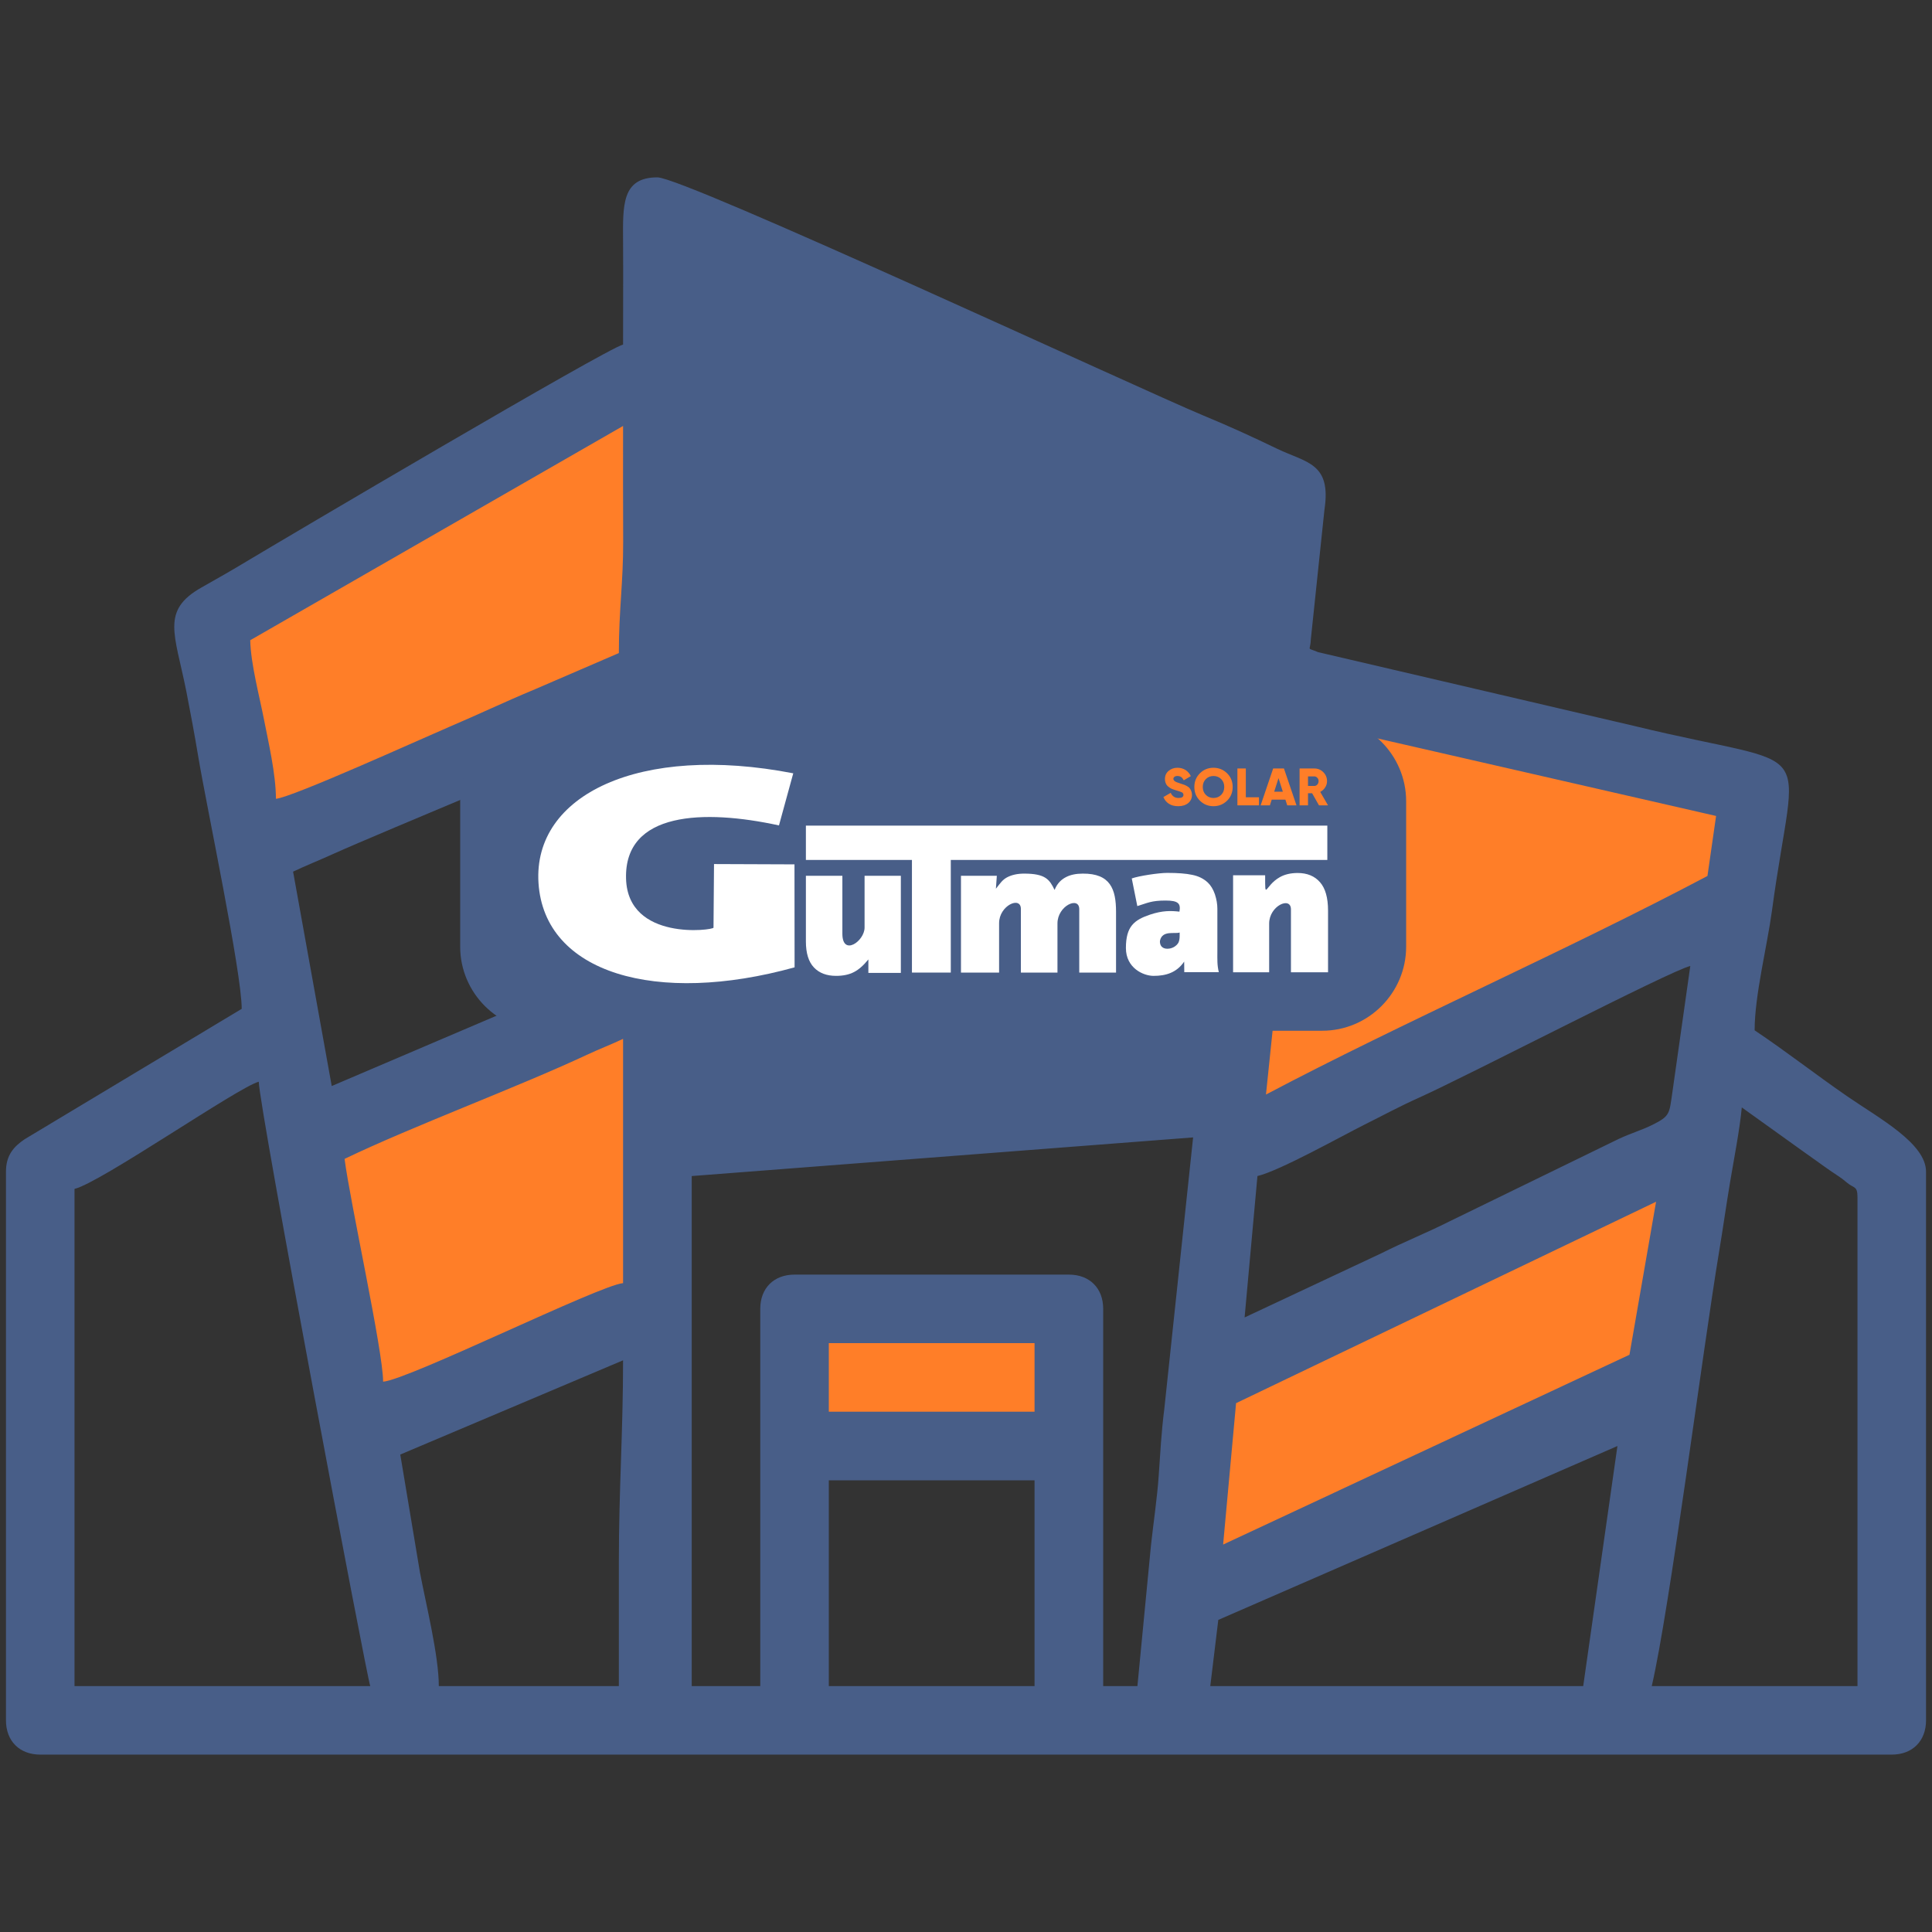
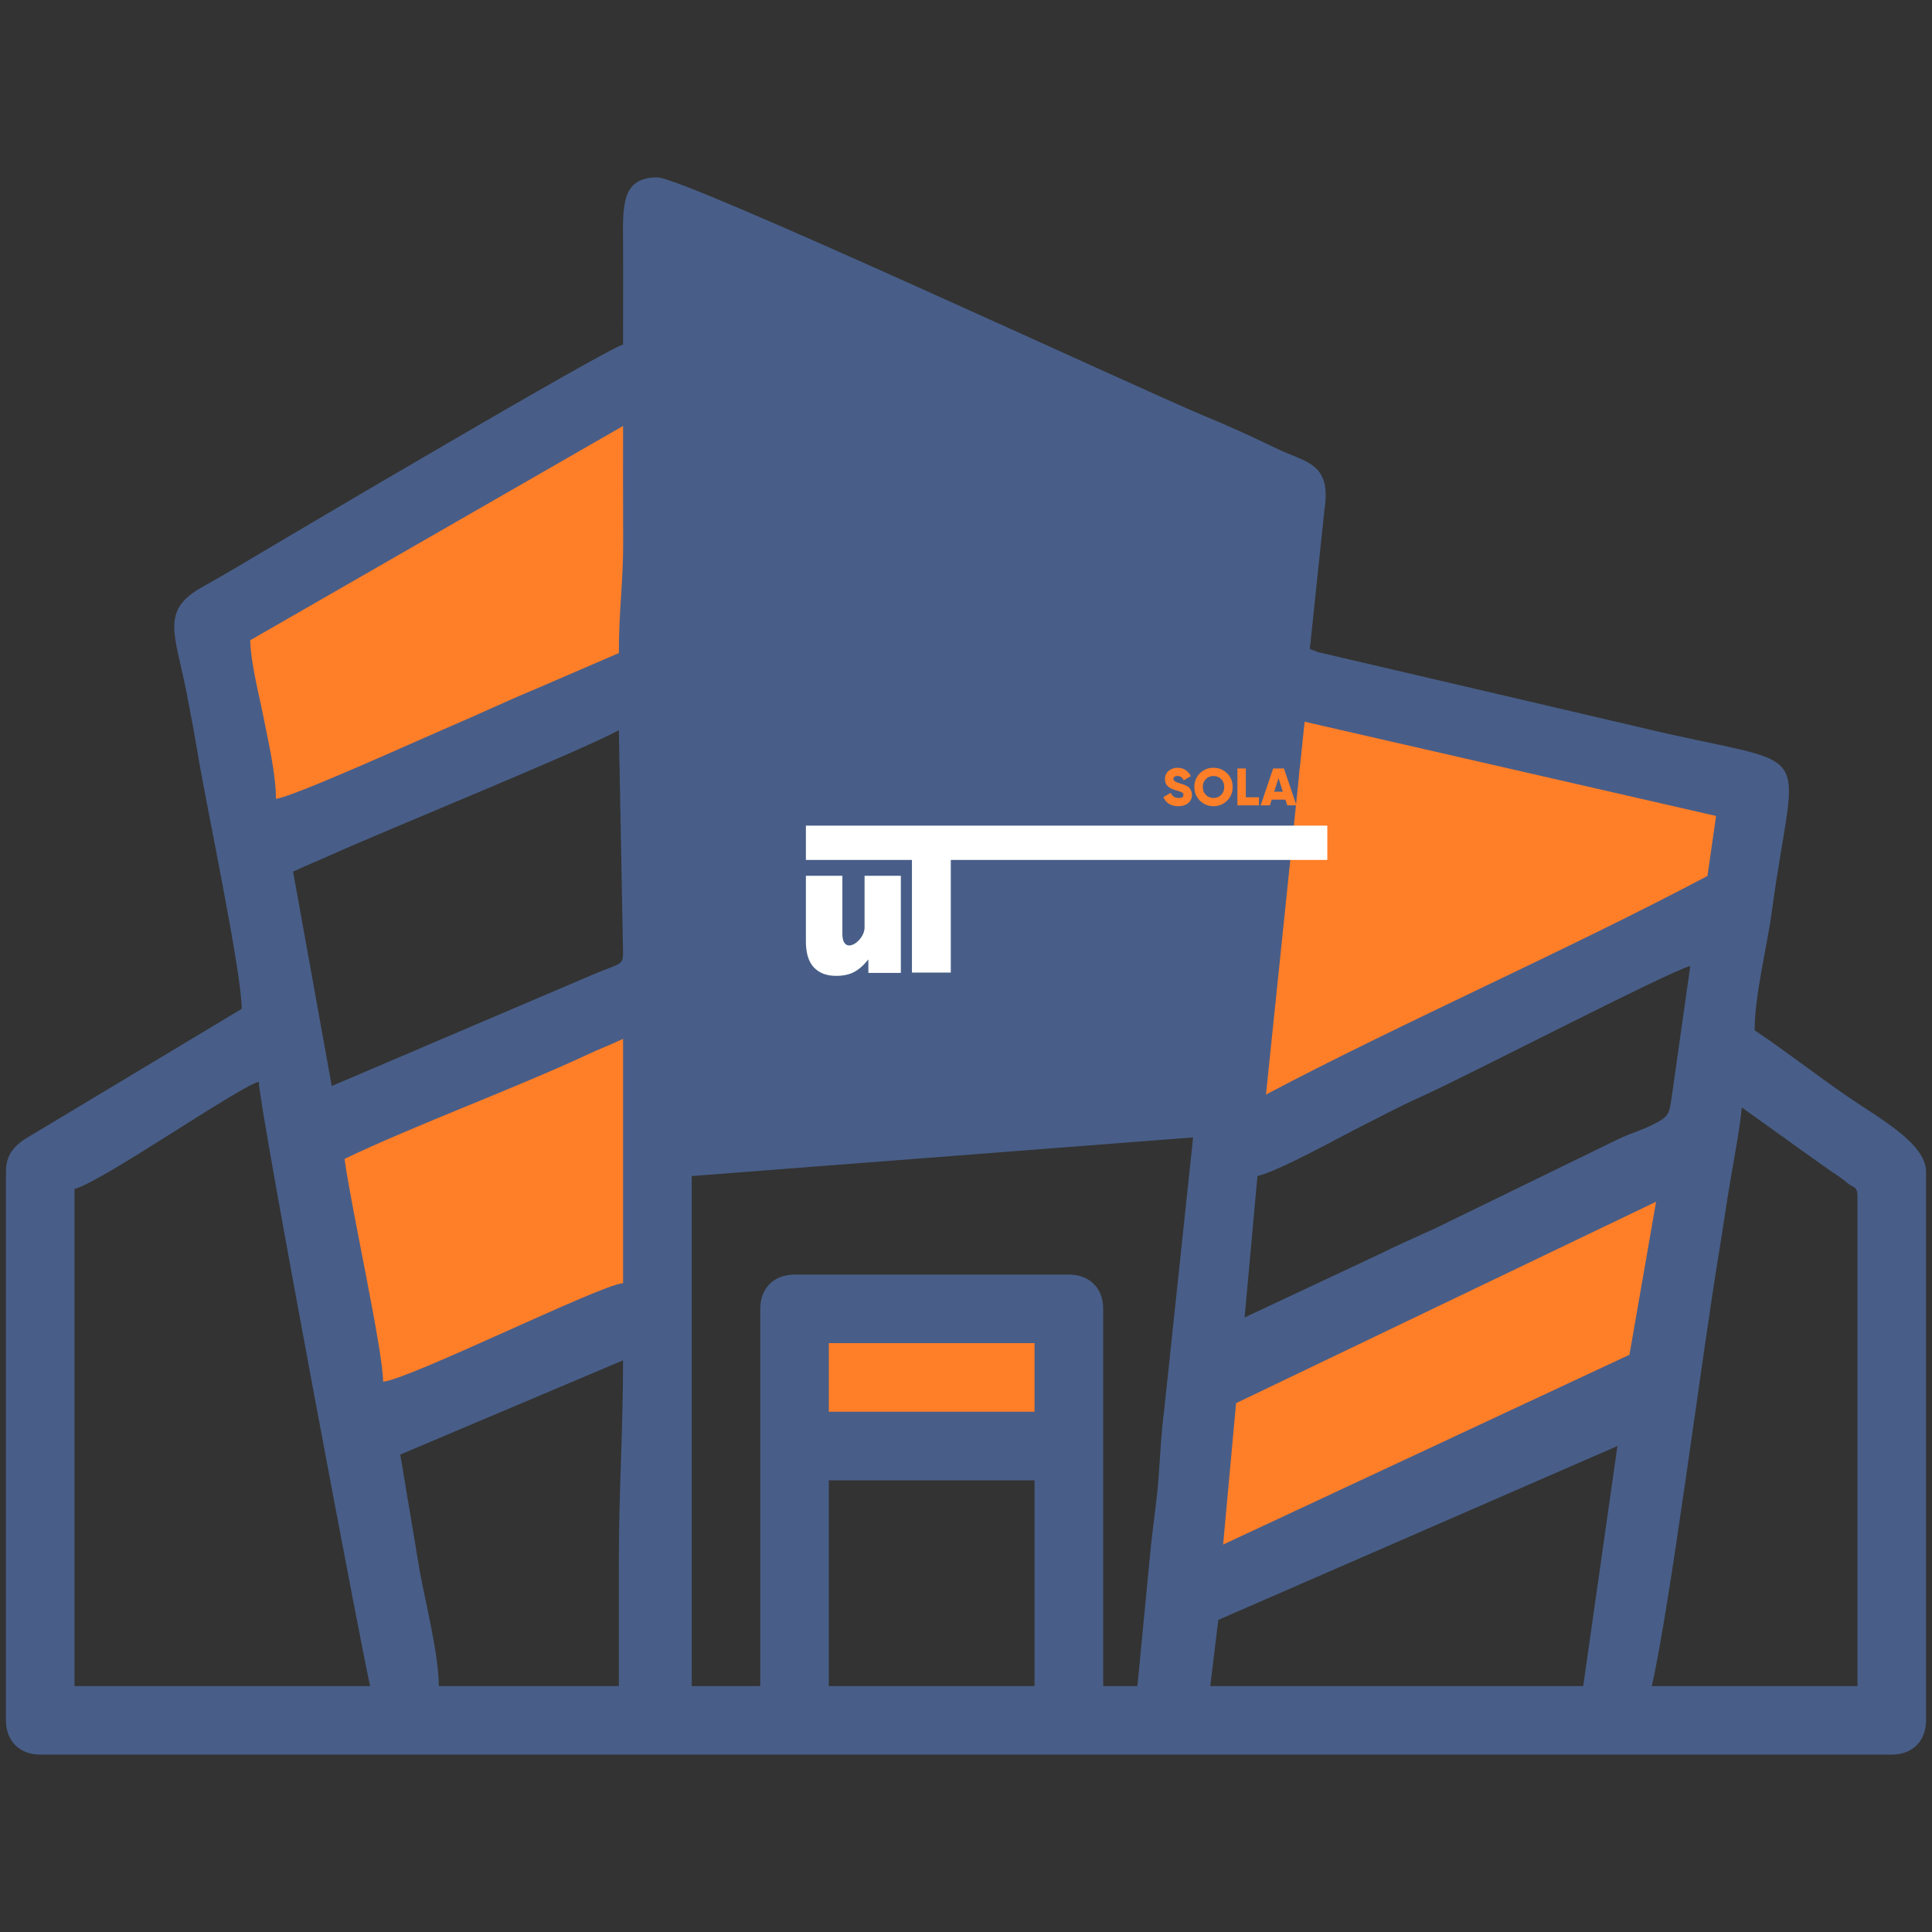
<svg xmlns="http://www.w3.org/2000/svg" xml:space="preserve" width="188px" height="188px" version="1.1" style="shape-rendering:geometricPrecision; text-rendering:geometricPrecision; image-rendering:optimizeQuality; fill-rule:evenodd; clip-rule:evenodd" viewBox="0 0 18800 18800">
  <rect x="0" y="0" width="18800" height="18800" fill="#333333" stroke="none" />
  <defs>
    <style type="text/css">
   
    .fil1 {fill:#485E88}
    .fil0 {fill:#FF7E28}
    .fil2 {fill:white}
   
  </style>
  </defs>
  <g id="Layer_x0020_1">
    <g id="_2157353838384">
      <path class="fil0" d="M16678 8643c-693,366 -1452,730 -2201,1089 -723,347 -1439,691 -2095,1038l-222 117 26 -250 375 -3628 16 -151 148 34 4003 917 121 28 -18 122 -83 584 -10 68 -60 32zm-10603 -2164l-816 351 -2 1c-171,71 -316,136 -463,202 -121,55 -244,110 -376,166 -30,13 -131,58 -254,112 -467,207 -1319,584 -1468,596l-145 12 0 -146c0,-188 -49,-429 -88,-618l0 0 -23 -117 -1 -1c-10,-55 -26,-125 -41,-197 -44,-200 -93,-422 -97,-607l-2 -79 69 -40 3629 -2085 201 -115 -1 231 0 354c0,257 0,515 1,772 0,206 -10,372 -21,541 -10,164 -21,332 -21,543l0 89 -81 35zm-2780 4677c349,-168 787,-348 1226,-528 404,-167 809,-334 1138,-487 61,-29 121,-54 178,-79 58,-24 114,-47 169,-74l192 -92 0 213 0 2377 0 124 -123 10c-89,7 -575,225 -1074,449 -547,245 -1110,498 -1262,510l-145 13 0 -147c0,-165 -112,-740 -214,-1265 -71,-365 -137,-706 -160,-887l-12 -95 87 -42zm4770 1780l2002 0 135 0 0 134 0 667 0 135 -135 0 -2002 0 -134 0 0 -135 0 -667 0 -134 134 0zm3704 2082l125 -1376 7 -76 69 -33 4087 -1960 234 -112 -44 255 -259 1490 -12 69 -63 30 -3954 1847 -211 98 21 -232z" />
      <path class="fil1" d="M16949 10776l583 418c99,69 190,137 293,208 55,38 84,52 145,104 71,61 105,29 105,146l0 4755 -2002 0c175,-752 494,-3256 655,-4225 41,-247 67,-438 108,-684 31,-185 97,-530 113,-722zm-8884 3629l2002 0 0 2002 -2002 0 0 -2002zm-7340 -2836c252,-59 1591,-989 1793,-1043 6,265 1055,5818 1085,5881l-2878 0 0 -4838zm14681 4838l-3629 0 78 -644 3884 -1692 -333 2336zm-9384 -1210l0 1210 -1752 0c0,-297 -126,-800 -184,-1109l-191 -1144 2168 -917c0,701 -41,1256 -41,1960zm2043 -2127l2002 0 0 667 -2002 0 0 -667zm3837 1960l126 -1376 4087 -1960 -259 1489 -3954 1847zm-8549 -3753c663,-319 1670,-691 2363,-1015 124,-58 236,-100 347,-153l0 2377c-228,19 -2082,938 -2335,959 0,-299 -322,-1750 -375,-2168zm7715 5130l-333 0 0 -3671c0,-201 -132,-333 -334,-333l-2669 0c-202,0 -334,132 -334,333l0 3671 -667 0 0 -4963 4879 -376 -280 2639c-29,226 -40,441 -55,654 -13,202 -55,488 -75,676l-132 1370zm1043 -3587l125 -1376c216,-51 816,-387 1043,-501 177,-88 338,-176 530,-262 485,-218 2442,-1235 2639,-1281l-176 1241c-29,199 -22,220 -195,306 -104,51 -203,79 -324,135l-1654 806c-227,114 -440,198 -654,306l-1334 626zm-9259 -4338c115,-55 262,-114 376,-166 577,-259 2366,-983 2794,-1210l41 2169c0,121 -33,98 -292,208l-2543 1085 -376 -2086zm13763 42c-1379,730 -2978,1430 -4296,2127l376 -3628 4004 917 -84 584zm-10593 -2169l-816 352c-302,126 -543,242 -841,369 -255,109 -1522,684 -1680,697 0,-242 -75,-558 -114,-761 -45,-233 -131,-551 -136,-782l3628 -2085c0,375 -1,751 1,1126 1,397 -42,663 -42,1084zm41 -3002c-157,36 -3319,1903 -3652,2103 -167,101 -276,162 -449,260 -399,225 -261,449 -149,1011 39,198 84,442 116,635 83,496 423,2099 423,2455l-2111 1268c-107,72 -183,156 -183,317l0 5338c0,202 132,334 334,334l18016 0c202,0 334,-132 334,-334l0 -5338c0,-277 -460,-522 -767,-734 -316,-218 -593,-436 -901,-642 0,-340 122,-819 169,-1166 233,-1732 498,-1349 -1337,-1795l-3080 -719c-120,-51 -74,-1 -70,-130l132 -1256c69,-455 -173,-456 -458,-592 -249,-120 -456,-215 -719,-324 -619,-257 -5051,-2318 -5314,-2318 -349,0 -336,274 -334,625 2,334 0,668 0,1002z" />
      <g>
-         <path class="fil1" d="M5296 6979l7570 0c450,0 817,368 817,818l0 1415c0,450 -367,818 -817,818l-7570 0c-450,0 -818,-368 -818,-818l0 -1415c0,-450 368,-818 818,-818z" />
        <g>
-           <path class="fil2" d="M5240 8592c57,881 1151,1193 2492,821l-1 -1002 -783 -3 -5 619c0,25 -833,135 -851,-476 -19,-654 757,-678 1488,-519l139 -507c-1494,-290 -2534,209 -2479,1067l0 0z" />
          <polygon class="fil2" points="7842,8034 12916,8034 12916,8368 9252,8368 9252,9464 8874,9464 8874,8368 7842,8368 " />
-           <path class="fil2" d="M11067 8817l-54 -269c70,-25 262,-54 346,-54 101,0 182,6 242,19 61,12 112,37 153,76 28,27 51,64 68,113 16,49 24,96 24,140l0 417c0,78 -3,131 14,201l-336 0 -1 -103c-74,109 -180,139 -298,139 -98,0 -269,-75 -269,-271 0,-211 81,-273 235,-325 123,-41 204,-38 286,-29 14,-79 -11,-108 -135,-108 -140,0 -176,24 -275,54l0 0zm412 257c-44,17 -168,-25 -191,78 -4,17 2,49 21,64 12,10 28,16 50,16 24,0 45,-6 65,-17 20,-12 34,-26 43,-42 8,-17 12,-38 12,-65l0 -34z" />
-           <path class="fil2" d="M11999 8517l312 0c0,255 -5,102 142,19 47,-27 106,-41 174,-41 93,0 166,30 218,90 52,59 78,151 78,276l0 600 -361 0 0 -612c0,-130 -212,-35 -212,138l0 474 -351 0 0 -944z" />
-           <path class="fil2" d="M9351 8522l349 0 -9 126c45,-57 63,-86 109,-111 46,-24 101,-36 166,-36 208,0 247,58 296,159 27,-69 70,-104 113,-126 43,-22 97,-33 161,-33 268,-2 324,150 324,372l0 591 -358 0 0 -617c0,-129 -212,-34 -212,139l0 478 -356 0 0 -619c0,-129 -212,-34 -212,138l0 481 -371 0 0 -942z" />
          <path class="fil2" d="M8766 9467l-316 0 0 -131c-47,58 -93,99 -140,123 -48,25 -106,37 -174,37 -92,0 -164,-27 -216,-82 -52,-55 -78,-139 -78,-253l0 -639 355 0 0 564c0,223 216,73 216,-60l0 -504 353 0 0 945z" />
          <path class="fil0" d="M11465 7845c-37,0 -67,-8 -91,-24 -25,-16 -42,-38 -53,-65l71 -41c15,33 40,50 76,50 32,0 48,-10 48,-30 0,-10 -5,-19 -15,-25 -11,-5 -30,-12 -59,-20 -15,-5 -28,-9 -40,-14 -11,-5 -22,-12 -33,-21 -10,-8 -19,-18 -24,-31 -6,-13 -9,-27 -9,-44 0,-33 12,-59 36,-79 24,-20 52,-30 85,-30 29,0 55,7 78,21 22,14 40,34 53,60l-69 41c-7,-14 -15,-24 -24,-31 -10,-7 -22,-11 -38,-11 -12,0 -22,3 -29,8 -6,5 -10,12 -10,19 0,9 5,17 13,23 8,7 26,14 52,22 14,4 26,8 33,11 8,2 18,7 30,13 13,7 22,13 28,20 6,7 12,17 17,28 5,12 8,25 8,39 0,35 -13,61 -37,81 -25,20 -57,30 -97,30zm476 -54c-37,36 -81,54 -133,54 -52,0 -96,-18 -132,-54 -36,-36 -54,-80 -54,-133 0,-53 18,-97 54,-133 36,-36 80,-54 132,-54 52,0 96,18 133,54 36,36 54,80 54,133 0,53 -18,97 -54,133zm-207 -56c20,20 45,30 74,30 30,0 55,-10 75,-30 20,-20 30,-46 30,-77 0,-32 -10,-57 -30,-77 -20,-20 -45,-30 -75,-30 -29,0 -54,10 -74,30 -20,20 -30,45 -30,77 0,31 10,57 30,77zm389 23l128 0 0 79 -210 0 0 -359 82 0 0 280zm403 79l-18 -56 -133 0 -18 56 -90 0 122 -359 105 0 122 359 -90 0zm-127 -133l84 0 -42 -132 -42 132zm436 133l-67 -118 -40 0 0 118 -82 0 0 -359 144 0c34,0 63,12 87,36 24,24 36,53 36,87 0,22 -6,43 -18,61 -12,19 -28,33 -48,44l76 131 -88 0zm-107 -282l0 93 62 0c11,0 21,-5 29,-14 8,-9 12,-20 12,-33 0,-13 -4,-24 -12,-32 -8,-9 -18,-14 -29,-14l-62 0z" />
        </g>
      </g>
    </g>
  </g>
</svg>